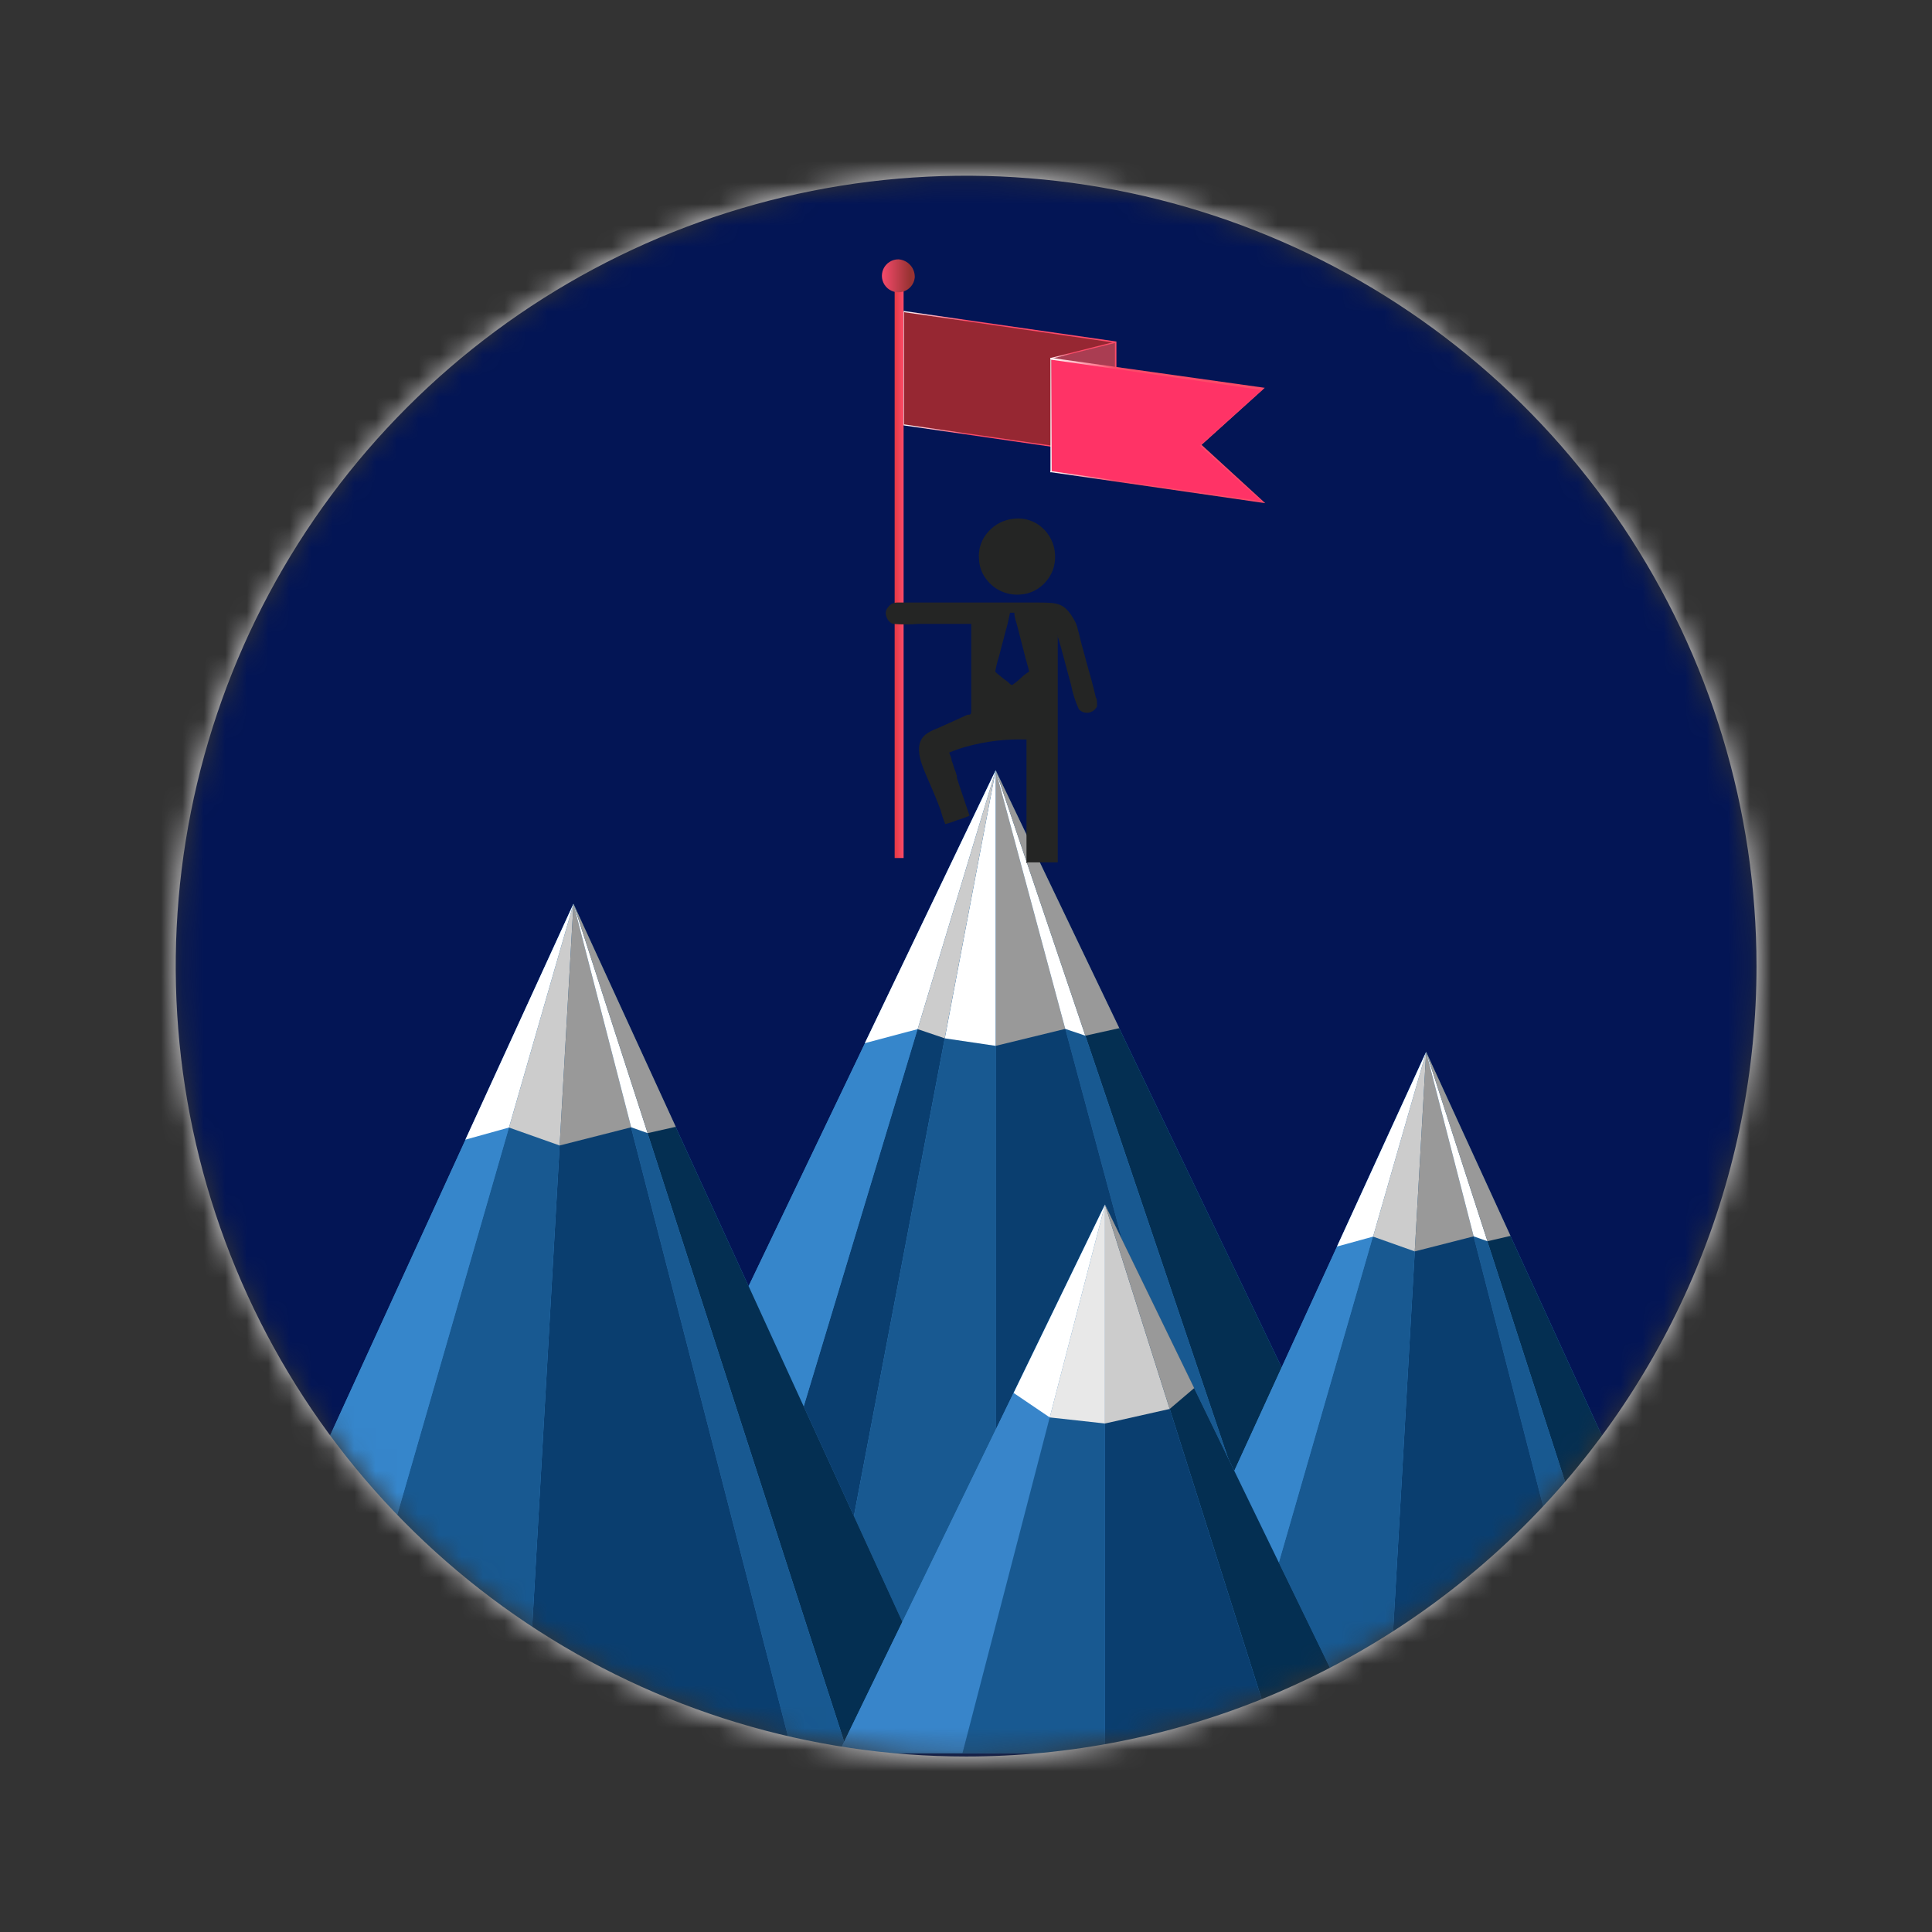
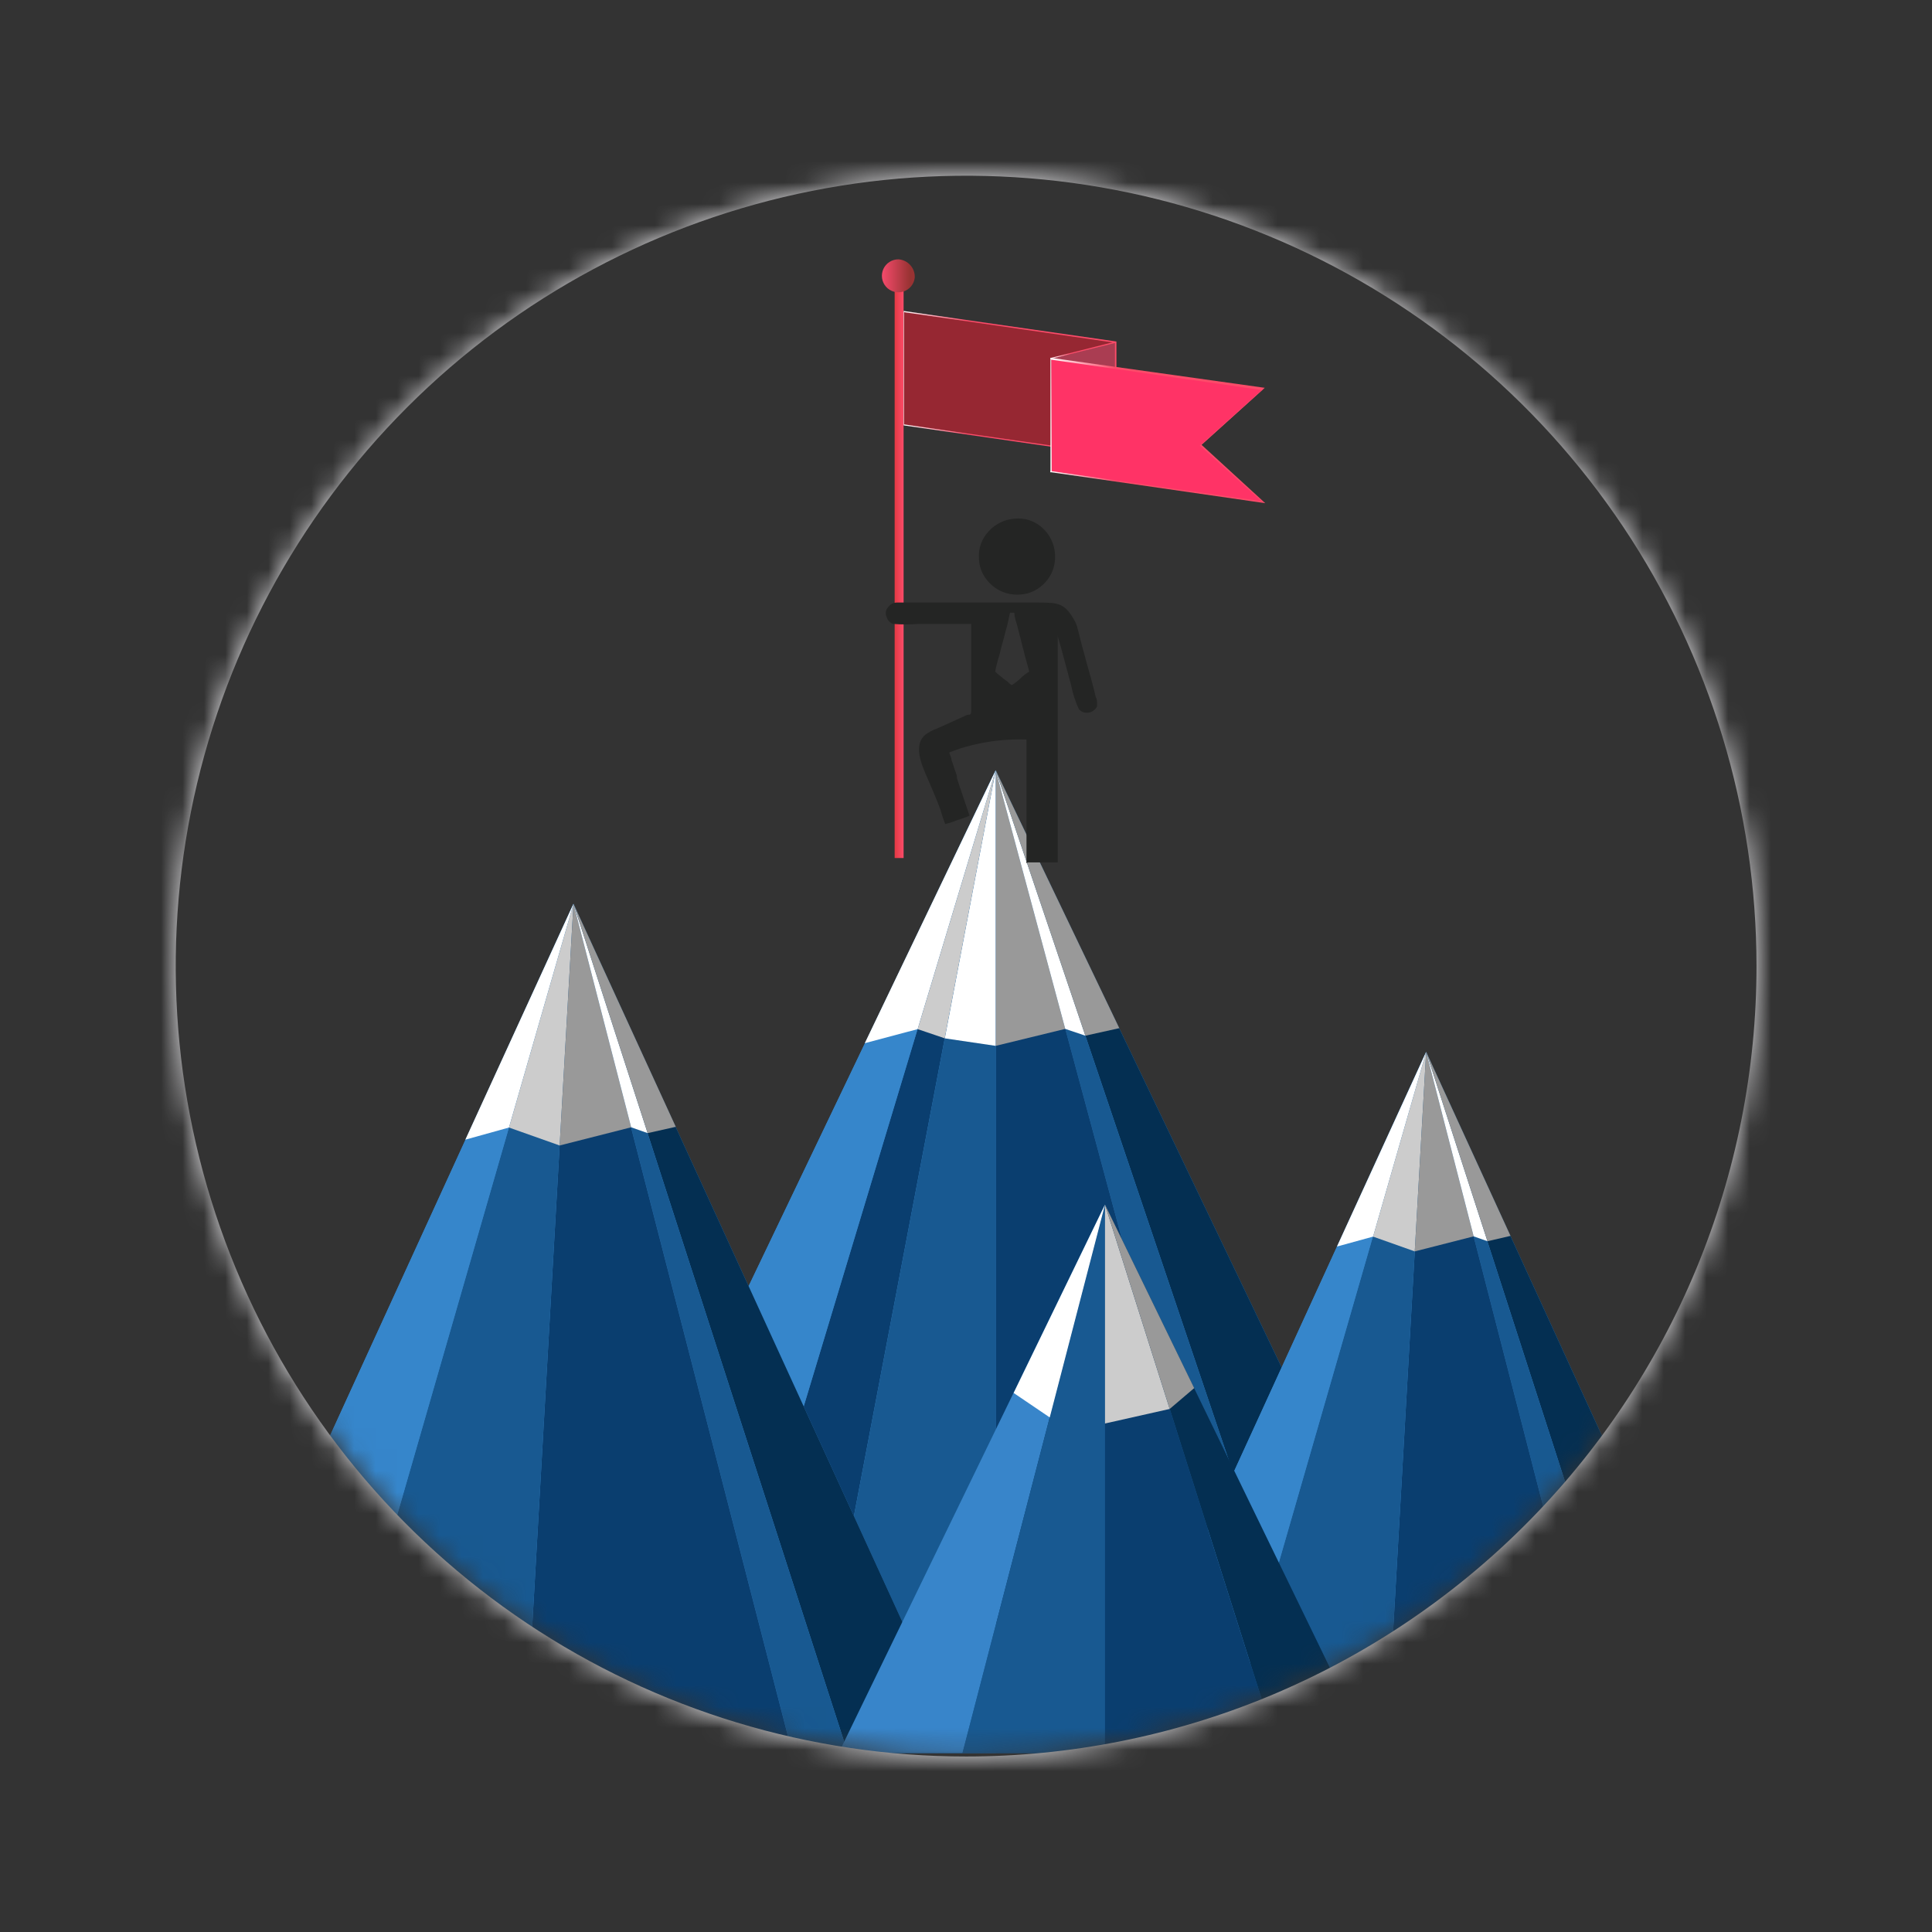
<svg xmlns="http://www.w3.org/2000/svg" width="90" height="90" viewBox="0 0 90 90" fill="none">
  <rect x="0" y="0" width="90" height="90" fill="#333333" stroke="none" />
  <mask id="mask0_1270_15134" style="mask-type:luminance" maskUnits="userSpaceOnUse" x="8" y="8" width="74" height="74">
    <path d="M45.005 81.825C37.723 81.825 30.604 79.666 24.549 75.62C18.494 71.574 13.775 65.824 10.988 59.096C8.201 52.368 7.472 44.965 8.893 37.822C10.314 30.68 13.82 24.119 18.97 18.97C24.119 13.821 30.68 10.314 37.822 8.893C44.964 7.473 52.368 8.202 59.096 10.989C65.823 13.775 71.574 18.495 75.62 24.55C79.666 30.605 81.825 37.723 81.825 45.005C81.825 49.841 80.873 54.629 79.022 59.096C77.172 63.563 74.46 67.622 71.041 71.041C67.622 74.46 63.563 77.172 59.096 79.022C54.628 80.873 49.84 81.825 45.005 81.825Z" fill="white" />
  </mask>
  <g mask="url(#mask0_1270_15134)">
-     <path d="M82.988 7.012H7V82.988H82.988V7.012Z" fill="#031555" />
+     <path d="M82.988 7.012H7V82.988V7.012Z" fill="#031555" />
    <path d="M46.382 35.883L24.455 81.667H68.309L46.382 35.883Z" fill="#3885CA" />
    <path d="M46.383 35.883L61.851 81.667H68.31L46.383 35.883Z" fill="#042F52" />
    <path d="M46.383 35.883L58.712 81.667H61.851L46.383 35.883Z" fill="#185991" />
    <path d="M46.383 35.883V81.667H58.712L46.383 35.883Z" fill="#0A3E6F" />
    <path d="M46.383 35.883L32.562 81.679H37.677L46.383 35.883Z" fill="#0A3E6F" />
    <path d="M46.382 35.883L24.455 81.667L32.562 81.679L46.382 35.883Z" fill="#3686CB" />
    <path d="M46.382 35.883L40.285 48.596L42.747 47.941L46.382 35.883Z" fill="white" />
    <path d="M46.384 35.883L42.748 47.941L44.013 48.37" fill="#CCCCCC" />
    <path d="M46.383 35.883V48.72L49.623 47.93" fill="#999999" />
    <path d="M46.383 35.883L49.623 47.93L50.56 48.246L46.383 35.883Z" fill="white" />
    <path d="M46.383 35.883L50.56 48.246L52.141 47.896" fill="#999999" />
    <path d="M46.383 35.883L37.678 81.679L46.383 81.667V35.883Z" fill="#185991" />
    <path d="M46.383 35.883L44.012 48.37L46.383 48.72V35.883Z" fill="white" />
    <path d="M26.714 42.104L8.604 81.667H44.836L26.714 42.104Z" fill="#3885CA" />
    <path d="M26.715 42.104L39.496 81.667H44.837L26.715 42.104Z" fill="#042F52" />
    <path d="M26.715 42.104L36.911 81.667H39.496L26.715 42.104Z" fill="#185991" />
    <path d="M26.713 42.104L24.455 81.667H36.909L26.713 42.104Z" fill="#0A3E6F" />
    <path d="M26.714 42.104L15.299 81.678L24.456 81.667L26.714 42.104Z" fill="#185991" />
    <path d="M26.714 42.104L8.604 81.667L15.299 81.678L26.714 42.104Z" fill="#3686CB" />
    <path d="M26.713 42.104L21.678 53.09L23.71 52.525L26.713 42.104Z" fill="white" />
    <path d="M26.714 42.104L23.711 52.525L26.071 53.361" fill="#CCCCCC" />
    <path d="M26.714 42.104L26.07 53.361L29.401 52.514" fill="#999999" />
    <path d="M26.715 42.104L29.402 52.514L30.17 52.785L26.715 42.104Z" fill="white" />
    <path d="M26.715 42.104L30.17 52.785L31.48 52.491" fill="#999999" />
    <path d="M66.435 49.003L51.475 81.667H81.396L66.435 49.003Z" fill="#3885CA" />
    <path d="M66.436 49.003L76.993 81.667H81.396L66.436 49.003Z" fill="#042F52" />
    <path d="M66.436 49.003L74.847 81.667H76.993L66.436 49.003Z" fill="#185991" />
    <path d="M66.435 49.003L64.572 81.667H74.847L66.435 49.003Z" fill="#0A3E6F" />
    <path d="M66.436 49.003L57.008 81.679L64.573 81.667L66.436 49.003Z" fill="#185991" />
    <path d="M66.435 49.003L51.475 81.667L57.007 81.679L66.435 49.003Z" fill="#3686CB" />
    <path d="M66.436 49.003L62.281 58.069L63.964 57.606L66.436 49.003Z" fill="white" />
    <path d="M66.436 49.003L63.963 57.606L65.905 58.295" fill="#CCCCCC" />
    <path d="M66.435 49.003L65.904 58.295L68.648 57.595" fill="#999999" />
    <path d="M66.436 49.003L68.649 57.595L69.292 57.821L66.436 49.003Z" fill="white" />
    <path d="M66.436 49.003L69.292 57.821L70.365 57.572" fill="#999999" />
-     <path d="M51.475 56.116L39.066 81.667H63.884L51.475 56.116Z" fill="#3885CA" />
    <path d="M51.475 56.116L59.57 81.667H63.883L51.475 56.116Z" fill="#042F52" />
    <path d="M51.475 56.116V81.667H59.57L51.475 56.116Z" fill="#0A3E6F" />
    <path d="M39.066 81.667H44.836L51.475 56.116L39.066 81.667Z" fill="#3885CA" />
    <path d="M51.475 56.116V81.667H44.836L51.475 56.116Z" fill="#185991" />
-     <path d="M51.475 56.116L48.9 66.029L51.475 66.312V56.116Z" fill="#E8E8E8" />
    <path d="M51.475 56.116L47.219 64.889L48.901 66.029L51.475 56.116Z" fill="white" />
    <path d="M51.475 56.116V66.312L54.489 65.634L51.475 56.116Z" fill="#CCCCCC" />
    <path d="M51.475 56.116L54.489 65.634L55.63 64.663L51.475 56.116Z" fill="#999999" />
    <path d="M42.093 12.94H41.676V39.97H42.093V12.94Z" fill="url(#paint0_linear_1270_15134)" />
    <path d="M42.612 12.939C42.595 13.087 42.535 13.226 42.44 13.34C42.346 13.454 42.22 13.538 42.078 13.582C41.937 13.626 41.786 13.628 41.643 13.588C41.5 13.549 41.372 13.468 41.274 13.357C41.176 13.246 41.112 13.108 41.09 12.962C41.069 12.815 41.09 12.665 41.151 12.53C41.213 12.396 41.312 12.281 41.437 12.202C41.562 12.122 41.708 12.08 41.856 12.081C42.069 12.096 42.269 12.194 42.41 12.355C42.552 12.515 42.625 12.726 42.612 12.939Z" fill="url(#paint1_linear_1270_15134)" />
    <path d="M46.361 31.287C46.402 31.054 46.458 30.824 46.531 30.599C46.598 30.373 46.644 30.136 46.711 29.91C46.779 29.684 46.824 29.458 46.892 29.232C46.96 29.006 46.994 28.769 47.05 28.544H47.253C47.253 28.781 47.355 29.006 47.411 29.244L47.761 30.61C47.818 30.836 47.897 31.073 47.942 31.287C47.799 31.373 47.666 31.476 47.547 31.592C47.425 31.709 47.292 31.815 47.152 31.908C47.061 31.908 47.005 31.807 46.948 31.762L46.745 31.615C46.655 31.536 46.429 31.366 46.361 31.287ZM47.874 40.173H49.274V29.582C49.281 29.605 49.281 29.628 49.274 29.65L49.421 30.147L49.895 31.908C49.97 32.298 50.091 32.677 50.257 33.037C50.325 33.113 50.414 33.166 50.513 33.19C50.611 33.214 50.715 33.208 50.81 33.173C50.936 33.125 51.041 33.033 51.103 32.913C51.108 32.864 51.108 32.815 51.103 32.766V32.744C51.103 32.676 51.103 32.563 51.047 32.484C50.923 31.931 50.753 31.355 50.595 30.79C50.516 30.463 50.415 30.147 50.336 29.819C50.257 29.492 50.257 29.492 50.212 29.334C50.181 29.175 50.123 29.022 50.042 28.882C49.602 28.114 49.319 28.069 48.405 28.069H46.045C45.639 28.069 45.255 28.069 44.86 28.069C44.464 28.069 44.047 28.069 43.64 28.069H41.777C41.7 28.07 41.624 28.089 41.556 28.124C41.487 28.16 41.428 28.21 41.382 28.273C41.322 28.334 41.282 28.412 41.267 28.497C41.253 28.582 41.266 28.669 41.303 28.747C41.324 28.819 41.362 28.884 41.413 28.939C41.464 28.994 41.526 29.036 41.596 29.063C41.995 29.098 42.395 29.098 42.793 29.063H44.035C44.431 29.063 44.848 29.063 45.243 29.063C45.243 29.142 45.243 32.823 45.243 33.094C45.243 33.365 45.153 33.263 45.04 33.308L44.769 33.432C44.408 33.602 44.035 33.76 43.64 33.941C43.45 34.007 43.271 34.102 43.109 34.223C42.568 34.663 42.884 35.499 43.109 36.029C43.335 36.56 43.606 37.158 43.821 37.746C43.876 37.965 43.948 38.18 44.035 38.389C44.232 38.339 44.424 38.275 44.611 38.197C44.801 38.146 44.986 38.078 45.164 37.994C45.164 37.994 44.724 36.684 44.668 36.526L44.577 36.244V36.154C44.543 36.031 44.501 35.91 44.453 35.792C44.419 35.666 44.377 35.542 44.329 35.42C44.329 35.295 44.25 35.171 44.216 35.058C44.47 34.953 44.73 34.862 44.995 34.787C45.913 34.531 46.865 34.416 47.818 34.449V39.925C47.818 40.117 47.818 40.162 47.818 40.218L47.874 40.173Z" fill="#242524" />
    <path d="M47.242 24.163C46.787 24.201 46.363 24.411 46.056 24.75C45.893 24.922 45.768 25.126 45.69 25.35C45.612 25.574 45.583 25.812 45.605 26.048C45.619 26.399 45.746 26.735 45.966 27.008C46.145 27.24 46.38 27.425 46.648 27.545C46.915 27.665 47.209 27.717 47.502 27.697C47.742 27.688 47.977 27.626 48.19 27.516C48.576 27.316 48.877 26.983 49.037 26.579C49.125 26.342 49.163 26.089 49.15 25.837C49.136 25.584 49.071 25.337 48.958 25.111C48.861 24.921 48.731 24.748 48.574 24.603C48.397 24.438 48.187 24.312 47.956 24.236C47.727 24.16 47.483 24.135 47.242 24.163Z" fill="#242524" />
    <path d="M51.973 21.216L42.094 19.793V14.52L51.973 15.943V21.216Z" fill="#962732" />
    <path d="M52.007 21.25L42.094 19.816V14.486L52.007 15.909V21.25ZM42.116 19.77L51.939 21.182V15.965L42.116 14.543V19.77Z" fill="url(#paint2_linear_1270_15134)" />
    <path d="M51.972 21.216L48.969 21.972V16.699L51.972 15.943V21.216Z" fill="#AA3D52" />
    <path d="M48.935 22.006V16.677L51.984 15.909V21.25L48.935 22.006ZM48.935 16.722V21.938L51.939 21.193V15.977L48.935 16.722Z" fill="url(#paint3_linear_1270_15134)" />
    <path d="M58.848 23.395L48.969 21.972V16.699L58.848 18.122L55.935 20.753L58.848 23.395Z" fill="#FF3366" />
    <path d="M58.939 23.44L48.935 21.995V16.666L58.917 18.066L55.97 20.719L58.939 23.44ZM48.992 21.95L58.77 23.35L55.891 20.753L58.77 18.167L48.969 16.756L48.992 21.95Z" fill="url(#paint4_linear_1270_15134)" />
    <path d="M0 0V90H90V0H0ZM45.006 81.825C37.723 81.825 30.605 79.666 24.55 75.62C18.495 71.574 13.775 65.824 10.989 59.096C8.202 52.368 7.473 44.965 8.893 37.822C10.314 30.68 13.821 24.119 18.97 18.97C24.119 13.821 30.68 10.314 37.822 8.893C44.965 7.473 52.368 8.202 59.096 10.989C65.824 13.775 71.574 18.495 75.62 24.55C79.666 30.605 81.825 37.723 81.825 45.006C81.825 49.841 80.873 54.629 79.023 59.096C77.172 63.563 74.46 67.622 71.041 71.041C67.622 74.46 63.563 77.172 59.096 79.023C54.629 80.873 49.841 81.825 45.006 81.825Z" fill="#E3E2E5" />
  </g>
  <defs>
    <linearGradient id="paint0_linear_1270_15134" x1="41.676" y1="26.455" x2="42.093" y2="26.455" gradientUnits="userSpaceOnUse">
      <stop stop-color="#E33943" />
      <stop offset="1" stop-color="#FC4B69" />
    </linearGradient>
    <linearGradient id="paint1_linear_1270_15134" x1="41.099" y1="12.939" x2="42.612" y2="12.939" gradientUnits="userSpaceOnUse">
      <stop stop-color="#F44A6B" />
      <stop offset="0.85" stop-color="#993333" />
    </linearGradient>
    <linearGradient id="paint2_linear_1270_15134" x1="42.06" y1="17.862" x2="52.007" y2="17.862" gradientUnits="userSpaceOnUse">
      <stop stop-color="white" />
      <stop offset="0.3" stop-color="#FC4B69" />
    </linearGradient>
    <linearGradient id="paint3_linear_1270_15134" x1="48.935" y1="18.957" x2="52.007" y2="18.957" gradientUnits="userSpaceOnUse">
      <stop stop-color="white" />
      <stop offset="0.3" stop-color="#FC4B69" />
    </linearGradient>
    <linearGradient id="paint4_linear_1270_15134" x1="48.935" y1="20.053" x2="58.939" y2="20.053" gradientUnits="userSpaceOnUse">
      <stop stop-color="white" />
      <stop offset="0.3" stop-color="#FC4B69" />
    </linearGradient>
  </defs>
</svg>